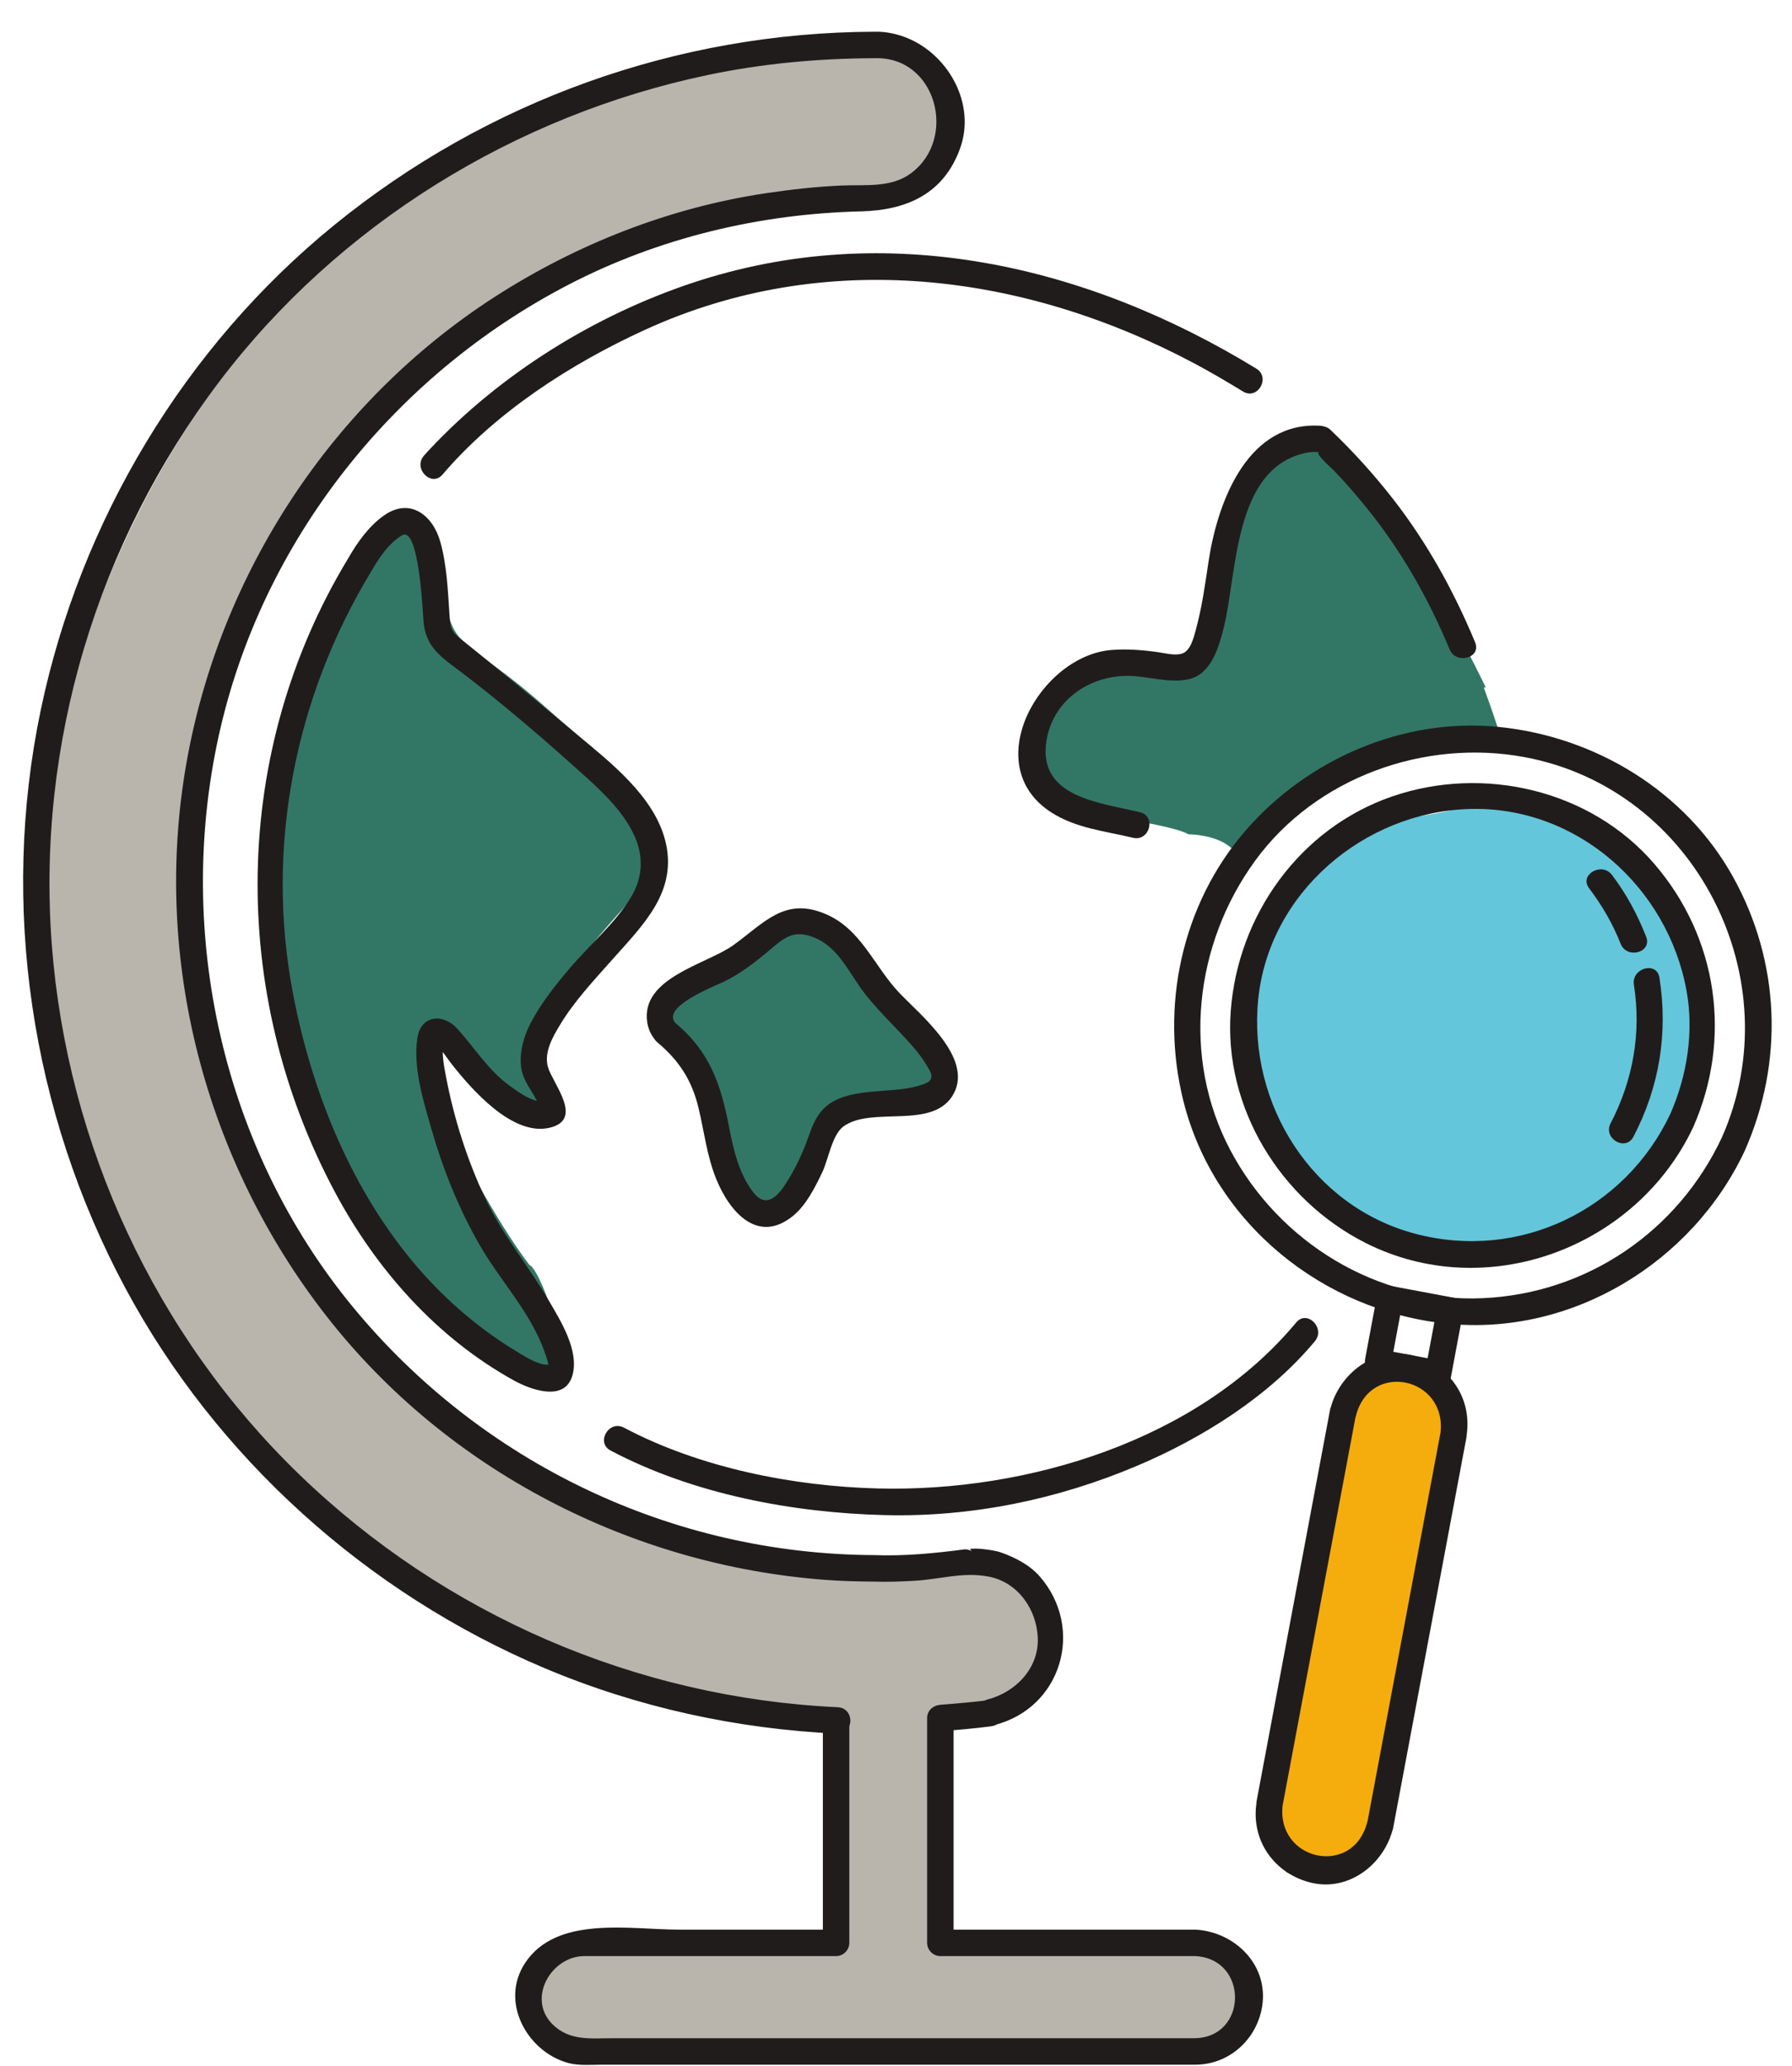
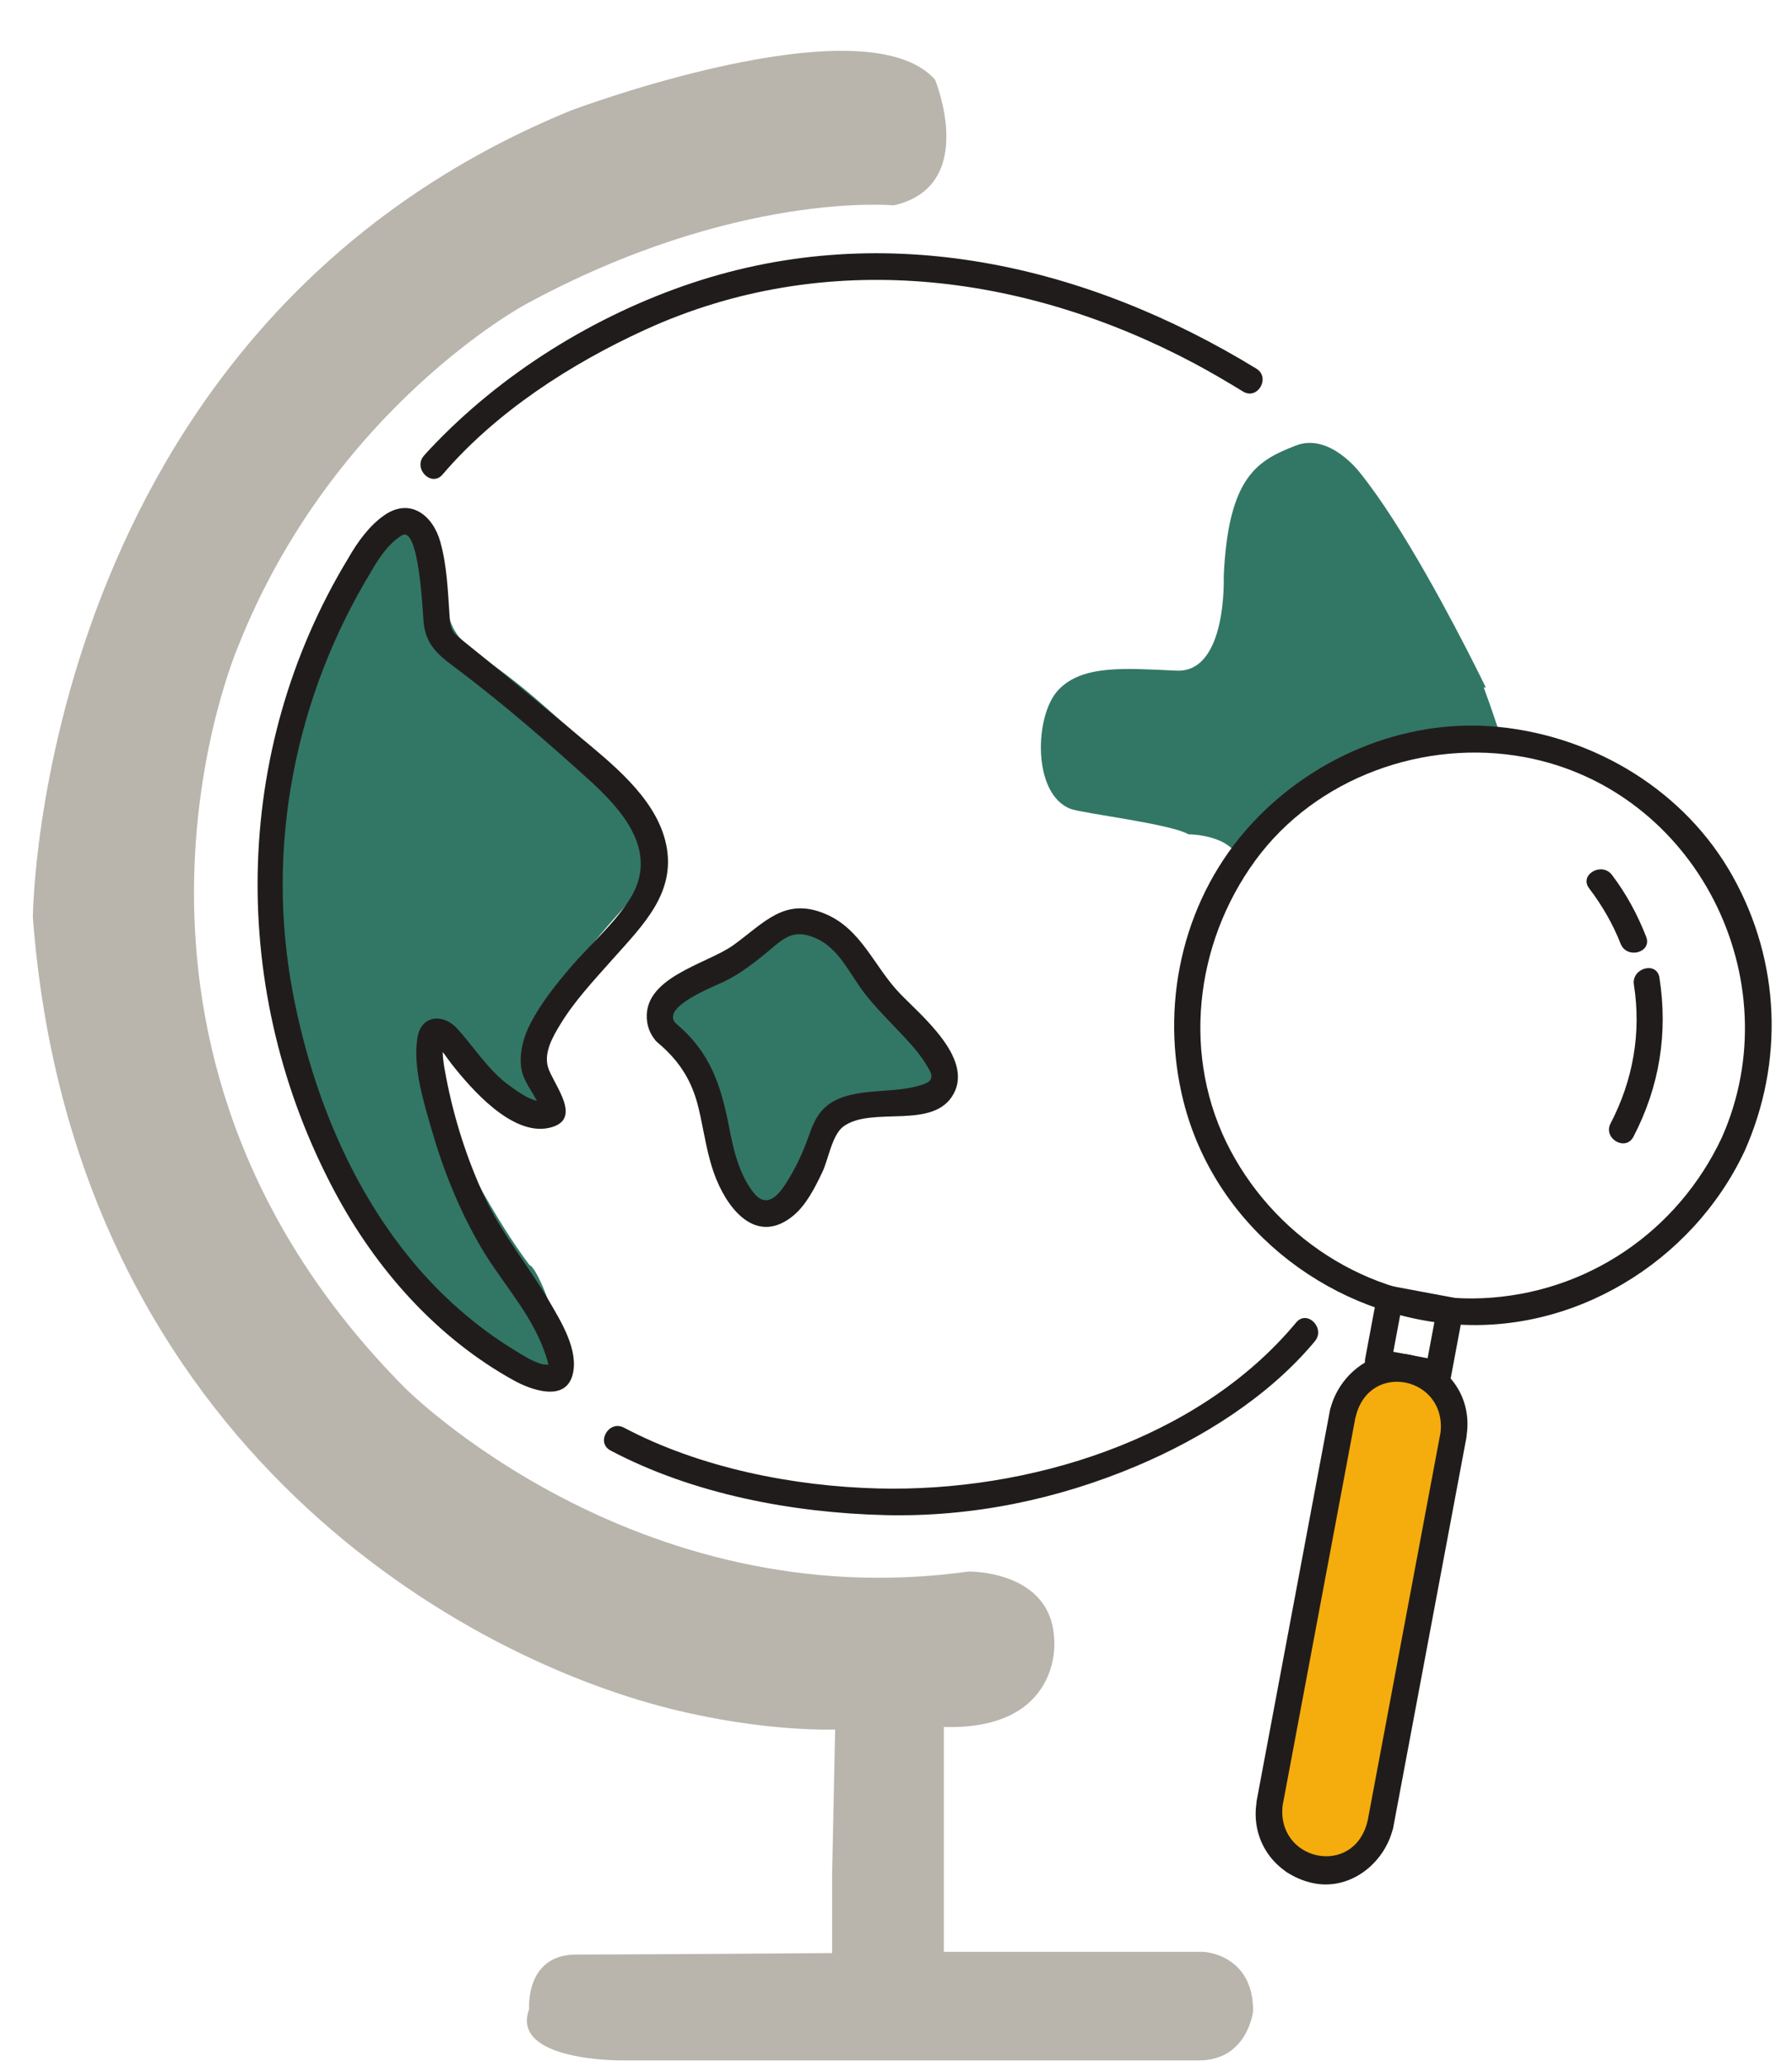
<svg xmlns="http://www.w3.org/2000/svg" height="468.1" preserveAspectRatio="xMidYMid meet" version="1.0" viewBox="46.5 12.5 406.2 468.1" width="406.2" zoomAndPan="magnify">
  <g>
    <g id="change1_1">
-       <path d="M 413.73 203.488 C 410.832 202.227 407.879 201.281 404.91 200.555 C 404.812 199.922 404.598 199.375 404.23 198.973 C 401.41 195.891 369.879 192.242 376.73 193.801 C 383.59 195.355 367.836 197.465 367.836 197.465 C 367.828 197.473 356.195 196.75 349.16 205.465 C 342.855 212.727 337.789 210.375 336.496 217.465 C 335.148 223.762 327.707 230.199 328.496 236.465 C 328.496 236.477 330.043 250.809 330.043 250.82 C 330.309 262.715 335.691 270.742 335.691 270.742 L 351.883 288.539 C 352.691 288.828 353.531 288.848 354.391 288.738 C 358.82 292.977 364.207 296.246 370.531 298.105 C 382.891 301.738 416.605 293.336 428.531 267.207 C 440.461 241.078 421.352 206.812 413.73 203.488" fill="#64c6da" />
-     </g>
+       </g>
    <g id="change2_1">
      <path d="M 375.02 325.91 C 372.113 319.492 353.816 323.645 352.516 330.57 L 351.328 334.277 L 350.922 336.355 L 335.102 425.082 L 337.328 433.301 C 336.027 440.227 344.047 435.453 350.977 436.75 C 350.977 436.75 358.363 435.594 359.664 428.664 L 376.715 338.879 C 376.715 338.879 377.043 330.379 375.02 325.91" fill="#f5ad0d" />
    </g>
    <g id="change3_1">
      <path d="M 382.828 168.273 C 382.98 168.27 383.133 168.258 383.285 168.258 C 383.285 168.258 382.426 166.469 380.957 163.551 C 380.953 163.547 380.953 163.543 380.953 163.543 C 380.953 163.539 380.953 163.539 380.953 163.539 C 376.082 153.867 364.492 131.668 354.828 119.688 C 354.828 119.688 347.941 110.445 340.223 113.453 C 331.66 116.785 324.887 120.336 323.887 143.121 C 323.887 143.121 324.719 164.953 313.203 164.453 C 301.684 163.949 291.945 163.027 286.434 168.785 C 280.93 174.543 280.457 192.531 289.223 195.785 C 291.941 196.793 311.934 199.18 315.887 201.535 C 315.887 201.535 325.363 201.5 327.414 207.332 C 327.414 207.332 344.922 177.969 386.555 179.062 C 386.555 179.062 384.754 173.441 382.828 168.273" fill="#327765" />
    </g>
    <g id="change3_2">
      <path d="M 198.473 246.121 C 198.473 246.121 189.969 240.184 205.223 233.785 C 220.473 227.391 226.066 217.695 237.945 224.703 C 247.074 230.086 241.246 231.121 252.066 242.438 C 262.891 253.758 267.562 258.746 254.277 261.207 C 240.992 263.668 237.598 261.699 235.141 269.078 C 232.68 276.457 220.035 290.227 217.887 285.453 C 209.523 271.676 212.742 257.438 198.473 246.121" fill="#327765" />
    </g>
    <g id="change3_3">
      <path d="M 128.555 138.621 C 128.555 138.621 144.648 113.492 147.055 144.371 C 148.324 160.676 151.91 156.465 170.113 172.703 C 188.32 188.941 204.926 199.316 187.215 218.945 C 169.504 238.578 163.148 251.973 170.164 261.316 C 174.227 268.074 164.75 266.852 151.957 249.141 C 128.445 229.781 151.594 279.453 166.523 299.133 C 169.574 299.898 184.105 340.508 159.055 318.305 C 126.578 292.215 83.055 234.621 128.555 138.621" fill="#327765" />
    </g>
    <g id="change4_1">
      <path d="M 53.949 220.332 C 53.949 220.332 54.785 87.094 175.949 37.523 C 175.949 37.523 242.449 12.523 258.449 30.551 C 258.449 30.551 268.402 54.613 249.109 59.027 C 249.109 59.027 213.191 55.586 165.555 81.496 C 165.555 81.496 121.922 104.941 100.516 158.875 C 100.516 158.875 61.176 249.27 138.238 326.918 C 138.238 326.918 190.082 379.145 266.027 368.574 C 266.027 368.574 285.48 368.191 285.48 384.762 C 285.48 384.762 286.812 404.523 260.441 403.793 L 260.441 454.734 L 319.207 454.734 C 319.207 454.734 330.555 455.133 330.555 468.152 C 330.555 468.152 329.34 479.336 318.254 479.336 C 307.172 479.336 187.262 479.336 187.262 479.336 C 187.262 479.336 162.051 479.523 166.449 467.691 C 166.449 467.691 165.477 455.359 177.117 455.359 C 188.758 455.359 235.117 455.023 235.117 455.023 C 235.117 455.023 235.117 448.121 235.117 437.359 L 235.809 404.359 C 235.809 404.359 220.035 405.043 198.582 399.691 C 148.227 387.129 62.777 336.895 53.949 220.332" fill="#b9b4ac" />
    </g>
    <g id="change5_1">
-       <path d="M 317.473 449.707 C 298.199 449.707 278.93 449.707 259.656 449.707 C 260.656 450.707 261.656 451.707 262.656 452.707 C 262.656 435.727 262.656 418.746 262.656 401.766 C 261.656 402.766 260.656 403.766 259.656 404.766 C 263.477 404.461 267.297 404.145 271.094 403.648 C 272.566 403.457 274.297 402.422 274.094 400.648 C 274.09 400.59 274.082 400.531 274.074 400.473 C 273.34 401.438 272.605 402.398 271.871 403.363 C 287.137 399.523 292.414 381.523 282.25 369.762 C 279.965 367.117 276.734 365.445 273.504 364.289 C 272.016 363.758 270.41 363.617 268.852 363.434 C 268.023 363.367 267.191 363.367 266.363 363.43 C 266.484 363.602 266.609 363.773 266.73 363.945 C 266.266 363.676 265.758 363.539 265.219 363.535 C 258.434 364.43 251.508 365.113 244.652 364.848 C 245.652 365.848 246.652 366.848 247.652 367.848 C 247.652 366.207 246.289 364.855 244.652 364.848 C 198.816 364.645 155.582 343.961 126.465 308.598 C 97.016 272.84 86.156 224.203 96.094 179.152 C 105.785 135.207 135.613 97.609 175.41 76.98 C 195.832 66.395 218.684 60.934 241.629 60.395 C 252 60.148 260.43 56.449 264.148 46.066 C 267.656 36.262 261.777 25.387 252.684 21.34 C 250.242 20.254 247.34 19.586 244.652 19.691 C 245.652 20.691 246.652 21.691 247.652 22.691 C 247.652 22.691 247.652 22.691 247.652 22.688 C 247.652 21.059 246.289 19.684 244.652 19.688 C 200.012 19.852 156.918 35.316 122.297 63.469 C 88.305 91.105 64.695 130.562 55.738 173.367 C 46.469 217.645 53.531 264.438 74.855 304.242 C 95.512 342.789 129.727 373.488 169.945 390.465 C 191.012 399.355 213.535 404.25 236.359 405.312 C 236.359 403.312 236.359 401.312 236.359 399.312 C 236.246 399.316 236.133 399.316 236.02 399.32 C 234.387 399.348 233.02 400.664 233.02 402.32 C 233.02 419.117 233.02 435.91 233.02 452.707 C 234.02 451.707 235.02 450.707 236.02 449.707 C 224.16 449.707 212.301 449.707 200.438 449.707 C 189.254 449.707 172.652 446.422 165.512 457.285 C 159.719 466.102 165.992 477.359 175.285 479.918 C 177.68 480.578 180.543 480.309 183.012 480.309 C 194.266 480.309 205.52 480.309 216.777 480.309 C 244.375 480.309 271.977 480.309 299.574 480.309 C 305.527 480.309 311.477 480.309 317.43 480.309 C 325.109 480.309 331.375 474.598 332.59 467.145 C 334.121 457.738 326.441 450.191 317.473 449.707 C 313.605 449.5 313.625 455.5 317.473 455.707 C 329.637 456.363 329.348 474.309 317.133 474.309 C 314.492 474.309 311.855 474.309 309.215 474.309 C 296.512 474.309 283.809 474.309 271.102 474.309 C 242.578 474.309 214.051 474.309 185.527 474.309 C 180.535 474.309 175.605 475.023 171.715 471.129 C 165.871 465.285 171.484 455.707 178.926 455.707 C 181.477 455.707 184.027 455.707 186.578 455.707 C 203.059 455.707 219.539 455.707 236.02 455.707 C 237.656 455.707 239.02 454.344 239.02 452.707 C 239.02 435.91 239.02 419.117 239.02 402.32 C 238.02 403.32 237.02 404.32 236.02 405.32 C 236.133 405.316 236.246 405.316 236.359 405.312 C 240.242 405.246 240.211 399.492 236.359 399.312 C 190.703 397.184 147.293 378.391 114.414 346.656 C 81.734 315.117 61.723 271.879 58.25 226.66 C 54.742 181.02 68.582 135.43 96.168 99.02 C 123.215 63.32 163.297 38.625 207.012 29.477 C 219.387 26.883 232.02 25.734 244.652 25.688 C 243.652 24.688 242.652 23.688 241.652 22.688 C 241.652 22.691 241.652 22.691 241.652 22.691 C 241.652 24.277 243.02 25.758 244.652 25.691 C 258.742 25.129 263.633 43.848 253.027 51.738 C 248.512 55.102 242.707 54.312 237.426 54.531 C 231.629 54.77 225.855 55.422 220.121 56.277 C 198.277 59.527 177.246 67.797 158.707 79.723 C 121.848 103.434 96.258 142.469 88.727 185.566 C 80.992 229.82 92.996 275.527 120.578 310.797 C 147.82 345.633 189.523 367.117 233.445 370.449 C 237.176 370.73 240.914 370.832 244.652 370.848 C 243.652 369.848 242.652 368.848 241.652 367.848 C 241.652 369.531 243.02 370.785 244.652 370.848 C 247.613 370.965 250.586 370.832 253.543 370.68 C 259.633 370.363 264.73 368.578 270.66 369.73 C 277.273 371.02 281.488 377.176 281.738 383.613 C 282.004 390.547 276.633 395.98 270.277 397.578 C 269.098 397.875 267.93 399.188 268.074 400.473 C 268.082 400.531 268.09 400.59 268.094 400.648 C 269.094 399.648 270.094 398.648 271.094 397.648 C 267.297 398.145 263.477 398.461 259.656 398.766 C 258.027 398.898 256.656 400.031 256.656 401.766 C 256.656 418.746 256.656 435.727 256.656 452.707 C 256.656 454.344 258.023 455.707 259.656 455.707 C 278.93 455.707 298.199 455.707 317.473 455.707 C 321.344 455.707 321.344 449.707 317.473 449.707" fill="#211c1c" />
-     </g>
+       </g>
    <g id="change5_2">
-       <path d="M 380.867 158.031 C 376.082 146.492 370.043 135.57 362.367 125.688 C 357.996 120.059 353.242 114.809 348.086 109.895 C 347.082 108.934 345.656 108.918 344.352 108.926 C 328.66 109.004 322.359 127.016 320.445 139.73 C 319.664 144.934 318.953 150.152 317.551 155.238 C 317.078 156.953 316.379 159.992 314.398 160.598 C 312.754 161.098 310.566 160.484 308.914 160.254 C 305.449 159.77 302.016 159.492 298.52 159.762 C 282.285 161.004 268.168 185.836 284.738 196.531 C 290.402 200.188 296.898 200.77 303.312 202.32 C 307.07 203.227 308.664 197.441 304.906 196.531 C 295.828 194.34 281.738 193.184 283.691 180.453 C 285.109 171.207 293.391 165.539 302.309 165.641 C 306.82 165.691 311.52 167.395 315.996 166.383 C 321.008 165.246 322.746 159.242 323.832 154.965 C 327.031 142.352 325.977 118.203 342.93 115.027 C 343.816 114.863 344.789 114.891 345.688 114.977 C 344.012 114.812 348.305 118.535 349.035 119.297 C 351.484 121.832 353.777 124.516 356.008 127.242 C 363.953 136.938 370.289 148.066 375.082 159.629 C 376.543 163.148 382.352 161.605 380.867 158.031" fill="#211c1c" />
-     </g>
+       </g>
    <g id="change5_3">
      <path d="M 199.758 244.434 C 195.969 240.758 208.301 236.043 210.664 234.891 C 214.465 233.039 217.82 230.398 221.039 227.695 C 223.82 225.359 225.945 223.395 229.73 224.469 C 236.5 226.383 238.73 232.871 242.766 237.941 C 246.133 242.168 250.176 245.844 253.695 249.945 C 255.078 251.555 256.281 253.27 257.27 255.145 C 258.535 257.547 256.258 258.07 254.312 258.621 C 248.137 260.367 238.555 258.715 233.469 263.445 C 231.422 265.352 230.566 267.777 229.652 270.348 C 228.363 273.98 226.688 277.469 224.602 280.707 C 222.586 283.832 220.047 286.273 217.223 282.609 C 214 278.434 212.742 272.953 211.77 267.887 C 209.941 258.383 207.449 250.844 199.758 244.434 C 196.809 241.977 192.539 246.199 195.516 248.676 C 200.402 252.75 203.328 257.273 204.816 263.449 C 206.141 268.938 206.719 274.422 208.875 279.699 C 211.965 287.262 218.324 294.375 226.188 288.047 C 229.246 285.586 231.246 281.539 232.902 278.078 C 234.258 275.25 235.094 269.645 237.668 267.742 C 244.129 262.965 258.195 268.715 262.695 260.27 C 267.043 252.109 255.227 242.562 250.434 237.547 C 244.547 231.387 241.766 222.988 233.539 219.551 C 224.316 215.691 219.75 221.594 212.727 226.652 C 206.699 230.992 191.621 234.008 193.215 244.184 C 193.473 245.84 194.301 247.5 195.516 248.676 C 198.289 251.371 202.535 247.133 199.758 244.434" fill="#211c1c" />
    </g>
    <g id="change5_4">
      <path d="M 130.645 141.969 C 132.367 138.961 134.586 135.637 137.59 133.809 C 141.426 131.477 142.293 150.699 142.5 153.301 C 142.977 159.227 146.633 161.445 151.078 164.82 C 160.949 172.312 170.625 180.699 179.82 189.012 C 187.66 196.098 195.938 205.453 189.348 216.082 C 185.781 221.836 180.055 226.691 175.668 231.855 C 172.383 235.727 169.156 239.766 166.793 244.277 C 165.281 247.164 164.344 250.387 164.562 253.656 C 164.824 257.5 167.289 259.617 168.664 262.938 C 169.238 264.328 169.664 262.195 169.609 262.199 C 168.988 262.242 168.363 261.984 167.781 261.812 C 165.758 261.203 163.914 259.852 162.215 258.645 C 157.246 255.121 154.156 249.984 150.148 245.559 C 146.98 242.062 141.938 242.461 141.125 247.605 C 140.062 254.332 142.465 261.941 144.297 268.324 C 146.945 277.551 150.598 286.652 155.438 294.953 C 159.809 302.445 165.797 308.816 169.203 316.906 C 169.539 317.699 171.105 321.617 170.703 322.094 C 171.191 321.52 170.219 321.832 169.191 321.527 C 167.016 320.883 164.996 319.559 163.078 318.387 C 154.176 312.941 146.289 305.93 139.672 297.891 C 125.586 280.777 117.008 259.117 112.895 237.516 C 106.625 204.543 113.289 170.562 130.645 141.969 C 132.66 138.652 127.469 135.641 125.465 138.941 C 98.832 182.816 98.32 237.41 122.375 282.516 C 131.742 300.074 145.426 315.57 162.98 325.277 C 166.684 327.324 174.516 330.285 176.254 324.129 C 177.828 318.551 173.633 311.867 170.973 307.301 C 166.273 299.23 160.344 292.27 156.359 283.738 C 152.371 275.199 149.434 265.984 147.652 256.73 C 147.172 254.23 146.578 251.309 146.98 248.754 C 147.266 246.949 146.262 249.949 145.105 249.035 C 146.648 250.254 147.688 252.09 148.887 253.602 C 153.262 259.141 162.504 269.891 170.922 268.055 C 179.02 266.289 171.855 258.137 170.719 254.309 C 169.727 250.973 171.82 247.383 173.473 244.652 C 176.691 239.332 181.078 234.672 185.188 230.039 C 192.293 222.031 200.277 214.449 197.266 202.852 C 194.68 192.895 184.949 185.309 177.461 179.062 C 168.473 171.57 159.496 164.105 150.363 156.805 C 148.605 155.398 148.547 154.082 148.395 151.883 C 148.012 146.316 147.82 140.707 146.316 135.297 C 144.629 129.23 139.48 125.211 133.652 129.215 C 130.211 131.582 127.52 135.348 125.465 138.941 C 123.543 142.305 128.727 145.328 130.645 141.969" fill="#211c1c" />
    </g>
    <g id="change5_5">
      <path d="M 184.906 341.156 C 203.598 351.035 226.148 355.27 247.059 355.785 C 266.719 356.273 286.148 352.27 304.223 344.625 C 319.074 338.344 334.164 328.879 344.555 316.383 C 347.008 313.434 342.789 309.164 340.312 312.141 C 318.031 338.938 279.324 350.586 245.617 349.75 C 226.348 349.273 205.164 345.078 187.934 335.973 C 184.516 334.168 181.484 339.348 184.906 341.156" fill="#211c1c" />
    </g>
    <g id="change5_6">
      <path d="M 146.816 120.016 C 158.957 105.805 175.973 94.867 192.789 87.188 C 233.52 68.594 278.633 74.27 317.422 94.945 C 321.102 96.91 324.695 99.031 328.254 101.207 C 331.562 103.234 334.574 98.043 331.281 96.027 C 292.684 72.41 247.332 62.031 203.539 76.562 C 181.328 83.938 160.078 97.113 143.992 114.211 C 143.512 114.723 143.031 115.238 142.574 115.773 C 140.078 118.695 144.301 122.961 146.816 120.016" fill="#211c1c" />
    </g>
    <g id="change5_7">
      <path d="M 436.801 270.227 C 426.777 291.578 406.152 305.605 382.523 306.641 C 358.695 307.684 336.465 293.98 325.41 273.152 C 314.273 252.156 317.211 226.438 331.02 207.5 C 344.773 188.641 369.438 179.828 392.102 184.051 C 430.984 191.301 452.656 234.492 436.801 270.227 C 435.246 273.73 440.414 276.785 441.98 273.254 C 450.926 253.09 450.055 230.441 439.305 211.129 C 428.5 191.723 408.102 179.41 386.242 177.203 C 364.676 175.023 342.906 184.457 328.836 200.688 C 314.312 217.441 309.391 240.691 314.762 262.031 C 321.742 289.77 346.473 309.578 374.551 312.414 C 402.746 315.262 430.086 298.598 441.98 273.254 C 443.613 269.773 438.441 266.727 436.801 270.227" fill="#211c1c" />
    </g>
    <g id="change5_8">
-       <path d="M 425.113 264.895 C 414.805 286.707 390.863 298.207 367.422 292.07 C 343.938 285.926 329.348 262.656 331.699 239 C 334.113 214.719 355.73 196.5 379.559 195.797 C 403.914 195.074 424.477 213.453 428.781 236.902 C 430.504 246.277 428.93 256.227 425.113 264.895 C 423.566 268.398 428.738 271.453 430.293 267.922 C 439.18 247.758 435.891 224.973 421.5 208.242 C 407.027 191.414 382.715 185.832 362.031 192.965 C 341.113 200.18 327.066 219.863 325.469 241.66 C 323.867 263.496 336.746 284.363 356.012 294.105 C 383.41 307.957 417.348 295.309 430.293 267.922 C 431.938 264.441 426.766 261.395 425.113 264.895" fill="#211c1c" />
-     </g>
+       </g>
    <g id="change5_9">
      <path d="M 416.863 235.617 C 418.574 246.508 416.668 257.262 411.582 267.02 C 409.797 270.445 414.977 273.48 416.762 270.051 C 422.652 258.746 424.625 246.602 422.652 234.02 C 422.055 230.207 416.273 231.832 416.863 235.617" fill="#211c1c" />
    </g>
    <g id="change5_10">
      <path d="M 406.715 213.77 C 409.641 217.629 412.078 221.812 413.852 226.328 C 415.246 229.891 421.051 228.34 419.637 224.734 C 417.668 219.711 415.156 215.043 411.895 210.742 C 409.59 207.699 404.375 210.684 406.715 213.77" fill="#211c1c" />
    </g>
    <g id="change5_11">
      <path d="M 378.992 337.375 C 380.113 328.934 374.793 321.59 366.609 319.59 C 358.035 317.496 349.992 323.789 348.02 331.871 C 349.25 331.172 350.48 330.473 351.711 329.773 C 351.703 329.773 351.695 329.773 351.688 329.77 C 350.195 329.461 348.312 330.188 347.996 331.867 C 342.449 361.402 336.906 390.941 331.359 420.48 C 330.98 422.508 332.203 424.105 334.25 424.277 C 334.258 424.277 334.266 424.281 334.273 424.281 C 333.273 423.281 332.273 422.281 331.273 421.281 C 330.152 429.727 335.473 437.07 343.664 439.066 C 352.234 441.16 360.273 434.871 362.246 426.785 C 361.016 427.484 359.785 428.184 358.555 428.883 C 358.562 428.887 358.57 428.887 358.578 428.891 C 360.059 429.266 361.961 428.422 362.27 426.793 C 367.812 397.254 373.359 367.715 378.906 338.176 C 379.191 336.668 378.512 334.82 376.812 334.484 C 376.805 334.484 376.797 334.484 376.789 334.48 C 373.012 333.742 371.398 339.523 375.195 340.27 C 375.203 340.27 375.211 340.27 375.219 340.273 C 374.52 339.043 373.82 337.812 373.121 336.582 C 367.574 366.121 362.027 395.66 356.48 425.199 C 357.715 424.5 358.941 423.801 360.172 423.102 C 360.164 423.102 360.156 423.098 360.148 423.098 C 358.602 422.703 356.852 423.582 356.461 425.191 C 353.328 438.02 335.566 434.133 337.273 421.281 C 337.504 419.562 335.73 418.406 334.273 418.281 C 334.266 418.281 334.258 418.277 334.25 418.277 C 335.215 419.543 336.18 420.812 337.145 422.074 C 342.691 392.539 348.238 363 353.781 333.461 C 352.555 334.16 351.324 334.855 350.094 335.555 C 350.102 335.559 350.109 335.559 350.117 335.562 C 351.68 335.887 353.402 335.129 353.809 333.465 C 356.938 320.641 374.695 324.523 372.992 337.375 C 372.484 341.203 378.492 341.152 378.992 337.375" fill="#211c1c" />
    </g>
    <g id="change5_12">
      <path d="M 373.285 320.844 C 368.734 319.988 364.184 319.133 359.633 318.277 C 360.332 319.508 361.031 320.738 361.73 321.969 C 362.625 317.195 363.52 312.422 364.414 307.648 C 363.184 308.348 361.953 309.047 360.727 309.746 C 365.277 310.602 369.828 311.457 374.383 312.312 C 373.684 311.082 372.984 309.852 372.285 308.621 C 371.391 313.395 370.492 318.168 369.594 322.938 C 368.883 326.719 374.668 328.336 375.383 324.535 C 376.277 319.762 377.176 314.988 378.07 310.215 C 378.352 308.719 377.68 306.844 375.977 306.523 C 371.426 305.672 366.871 304.816 362.32 303.961 C 360.82 303.68 358.949 304.355 358.629 306.055 C 357.734 310.828 356.84 315.602 355.945 320.375 C 355.664 321.871 356.34 323.746 358.039 324.066 C 362.59 324.922 367.141 325.773 371.691 326.629 C 375.473 327.34 377.086 321.559 373.285 320.844" fill="#211c1c" />
    </g>
  </g>
</svg>